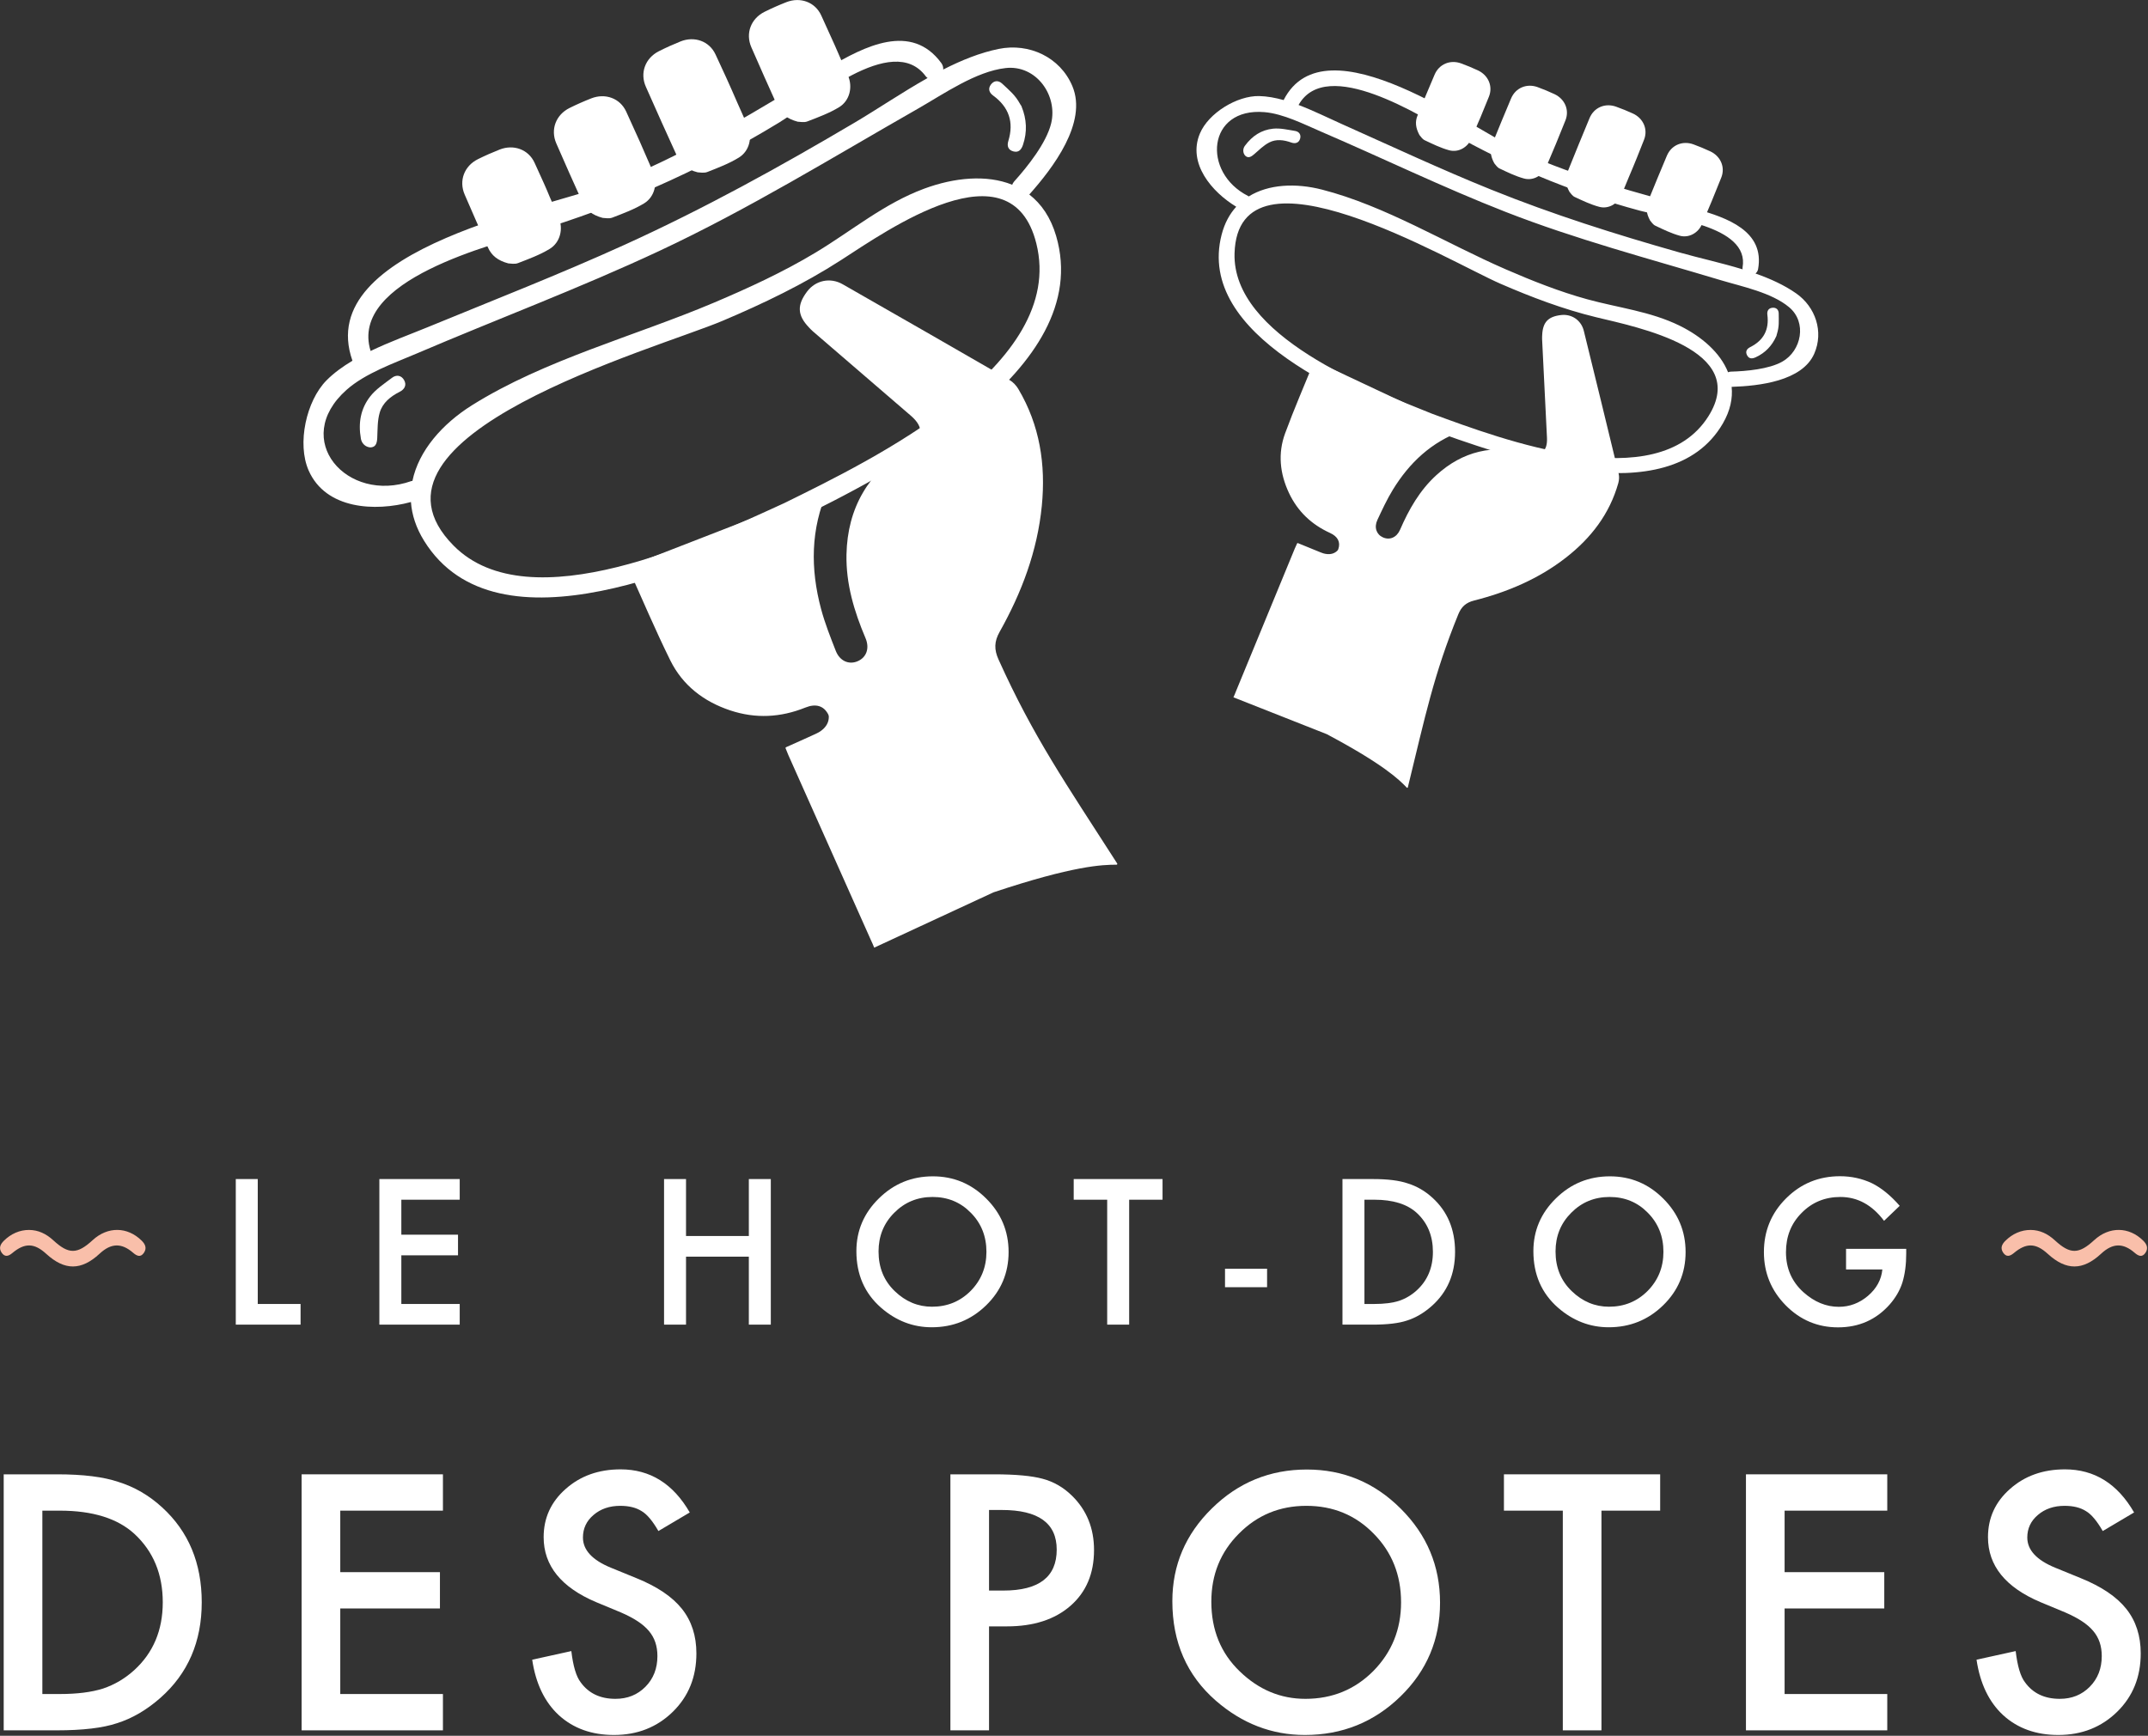
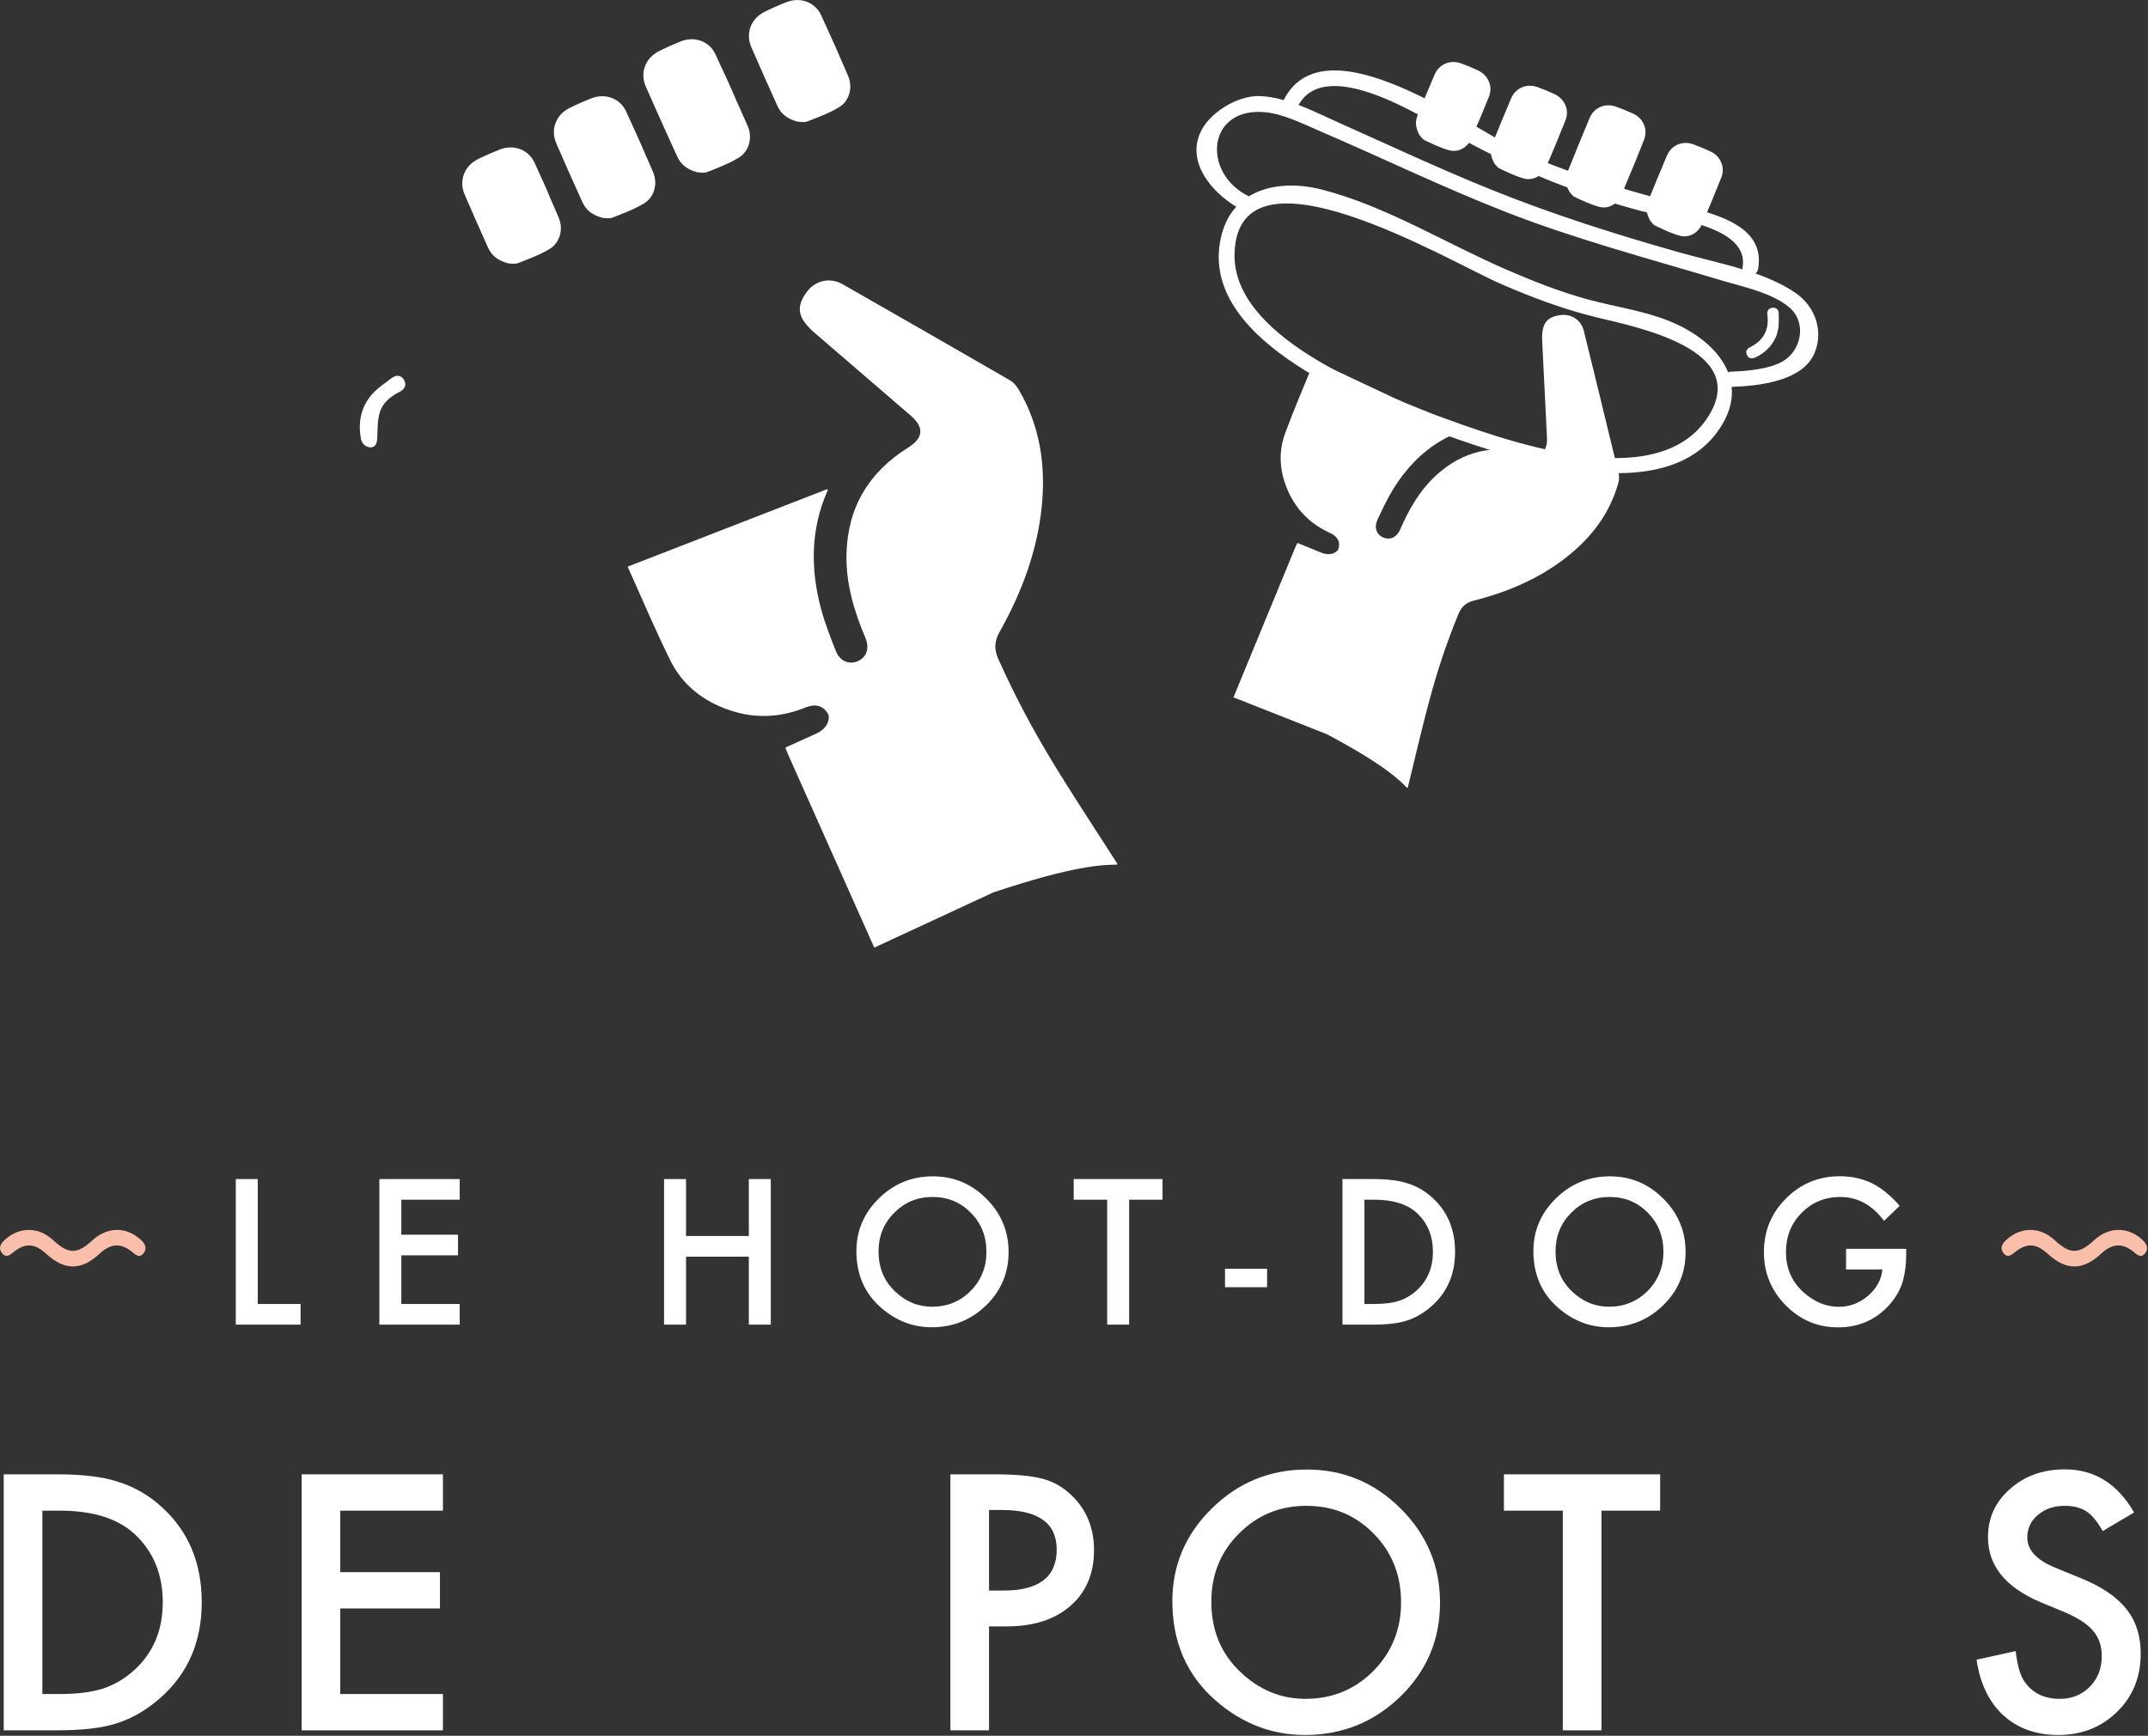
<svg xmlns="http://www.w3.org/2000/svg" width="100%" height="100%" viewBox="0 0 1445 1168" version="1.1" xml:space="preserve" style="fill-rule:evenodd;clip-rule:evenodd;stroke-linejoin:round;stroke-miterlimit:2;">
  <rect x="0" y="0" width="1445" height="1168" fill="#333333" stroke="none" />
  <g transform="matrix(4.167,0,0,4.167,-410.18,-372.456)">
    <path d="M105.273,362.934L108.084,362.934C110.886,362.934 113.216,362.641 115.072,362.052C116.929,361.427 118.607,360.436 120.106,359.079C123.176,356.277 124.712,352.627 124.712,348.128C124.712,343.595 123.195,339.917 120.16,337.097C117.429,334.58 113.403,333.323 108.084,333.323L105.273,333.323L105.273,362.934ZM99.033,368.799L99.033,327.458L107.709,327.458C111.869,327.458 115.153,327.868 117.563,328.689C120.151,329.493 122.498,330.859 124.604,332.787C128.871,336.678 131.004,341.791 131.004,348.128C131.004,354.482 128.781,359.623 124.337,363.551C122.105,365.514 119.767,366.88 117.322,367.647C115.036,368.415 111.797,368.799 107.602,368.799L99.033,368.799Z" style="fill:white;fill-rule:nonzero;" />
  </g>
  <g transform="matrix(4.167,0,0,4.167,-410.18,-372.456)">
    <path d="M169.942,333.323L153.368,333.323L153.368,343.255L169.459,343.255L169.459,349.118L153.368,349.118L153.368,362.934L169.942,362.934L169.942,368.799L147.129,368.799L147.129,327.458L169.942,327.458L169.942,333.323Z" style="fill:white;fill-rule:nonzero;" />
  </g>
  <g transform="matrix(4.167,0,0,4.167,-410.18,-372.456)">
-     <path d="M209.79,333.616L204.729,336.615C203.783,334.973 202.882,333.902 202.025,333.402C201.132,332.831 199.981,332.545 198.571,332.545C196.84,332.545 195.402,333.036 194.26,334.017C193.118,334.981 192.546,336.196 192.546,337.658C192.546,339.677 194.046,341.3 197.045,342.533L201.168,344.219C204.524,345.576 206.978,347.231 208.531,349.186C210.084,351.14 210.861,353.537 210.861,356.375C210.861,360.177 209.593,363.318 207.058,365.8C204.506,368.298 201.338,369.549 197.553,369.549C193.965,369.549 191.003,368.487 188.664,366.361C186.361,364.238 184.925,361.248 184.353,357.393L190.672,356C190.957,358.429 191.458,360.105 192.172,361.034C193.457,362.82 195.331,363.712 197.794,363.712C199.74,363.712 201.355,363.06 202.641,361.756C203.926,360.454 204.568,358.803 204.568,356.804C204.568,356 204.457,355.264 204.233,354.595C204.011,353.925 203.663,353.31 203.19,352.747C202.716,352.185 202.105,351.659 201.355,351.168C200.606,350.677 199.713,350.208 198.678,349.761L194.688,348.103C189.03,345.709 186.201,342.212 186.201,337.607C186.201,334.501 187.388,331.903 189.762,329.814C192.135,327.707 195.09,326.655 198.624,326.655C203.39,326.655 207.112,328.976 209.79,333.616Z" style="fill:white;fill-rule:nonzero;" />
-   </g>
+     </g>
  <g transform="matrix(4.167,0,0,4.167,-410.18,-372.456)">
    <path d="M258.105,346.226L260.436,346.226C266.166,346.226 269.031,344.023 269.031,339.614C269.031,335.348 266.076,333.215 260.168,333.215L258.105,333.215L258.105,346.226ZM258.105,352.01L258.105,368.799L251.867,368.799L251.867,327.458L258.936,327.458C262.399,327.458 265.014,327.698 266.781,328.182C268.566,328.662 270.137,329.574 271.494,330.911C273.868,333.232 275.055,336.159 275.055,339.693C275.055,343.479 273.787,346.478 271.253,348.69C268.718,350.904 265.299,352.01 260.997,352.01L258.105,352.01Z" style="fill:white;fill-rule:nonzero;" />
  </g>
  <g transform="matrix(4.167,0,0,4.167,-410.18,-372.456)">
    <path d="M293.992,348.021C293.992,352.592 295.527,356.349 298.597,359.293C301.649,362.24 305.174,363.712 309.173,363.712C313.511,363.712 317.17,362.212 320.151,359.213C323.132,356.179 324.623,352.484 324.623,348.128C324.623,343.719 323.15,340.024 320.205,337.043C317.277,334.045 313.654,332.545 309.334,332.545C305.032,332.545 301.399,334.045 298.436,337.043C295.473,340.007 293.992,343.665 293.992,348.021ZM287.699,347.94C287.699,342.121 289.832,337.123 294.099,332.946C298.347,328.769 303.452,326.682 309.414,326.682C315.305,326.682 320.356,328.787 324.569,333.001C328.799,337.213 330.915,342.273 330.915,348.182C330.915,354.126 328.79,359.169 324.542,363.311C320.276,367.469 315.126,369.549 309.093,369.549C303.755,369.549 298.963,367.702 294.714,364.005C290.038,359.919 287.699,354.564 287.699,347.94Z" style="fill:white;fill-rule:nonzero;" />
  </g>
  <g transform="matrix(4.167,0,0,4.167,-410.18,-372.456)">
    <path d="M356.974,333.323L356.974,368.799L350.735,368.799L350.735,333.323L341.23,333.323L341.23,327.458L366.452,327.458L366.452,333.323L356.974,333.323Z" style="fill:white;fill-rule:nonzero;" />
  </g>
  <g transform="matrix(4.167,0,0,4.167,-410.18,-372.456)">
-     <path d="M403.114,333.323L386.54,333.323L386.54,343.255L402.632,343.255L402.632,349.118L386.54,349.118L386.54,362.934L403.114,362.934L403.114,368.799L380.301,368.799L380.301,327.458L403.114,327.458L403.114,333.323Z" style="fill:white;fill-rule:nonzero;" />
-   </g>
+     </g>
  <g transform="matrix(4.167,0,0,4.167,-410.18,-372.456)">
    <path d="M442.963,333.616L437.902,336.615C436.956,334.973 436.055,333.902 435.198,333.402C434.305,332.831 433.154,332.545 431.744,332.545C430.013,332.545 428.575,333.036 427.433,334.017C426.291,334.981 425.72,336.196 425.72,337.658C425.72,339.677 427.219,341.3 430.218,342.533L434.341,344.219C437.697,345.576 440.151,347.231 441.704,349.186C443.257,351.14 444.034,353.537 444.034,356.375C444.034,360.177 442.766,363.318 440.232,365.8C437.679,368.298 434.511,369.549 430.727,369.549C427.139,369.549 424.176,368.487 421.837,366.361C419.535,364.238 418.098,361.248 417.526,357.393L423.845,356C424.131,358.429 424.631,360.105 425.345,361.034C426.63,362.82 428.504,363.712 430.968,363.712C432.913,363.712 434.529,363.06 435.814,361.756C437.099,360.454 437.742,358.803 437.742,356.804C437.742,356 437.63,355.264 437.407,354.595C437.184,353.925 436.836,353.31 436.363,352.747C435.89,352.185 435.278,351.659 434.529,351.168C433.779,350.677 432.886,350.208 431.851,349.761L427.862,348.103C422.203,345.709 419.374,342.212 419.374,337.607C419.374,334.501 420.561,331.903 422.935,329.814C425.309,327.707 428.263,326.655 431.798,326.655C436.564,326.655 440.285,328.976 442.963,333.616Z" style="fill:white;fill-rule:nonzero;" />
  </g>
  <g transform="matrix(4.167,0,0,4.167,-410.18,-372.456)">
    <path d="M140.048,279.777L140.048,299.949L146.96,299.949L146.96,303.285L136.5,303.285L136.5,279.777L140.048,279.777Z" style="fill:white;fill-rule:nonzero;" />
  </g>
  <g transform="matrix(4.167,0,0,4.167,-410.18,-372.456)">
    <path d="M172.651,283.112L163.227,283.112L163.227,288.76L172.377,288.76L172.377,292.093L163.227,292.093L163.227,299.949L172.651,299.949L172.651,303.285L159.679,303.285L159.679,279.777L172.651,279.777L172.651,283.112Z" style="fill:white;fill-rule:nonzero;" />
  </g>
  <g transform="matrix(4.167,0,0,4.167,-410.18,-372.456)">
    <path d="M209.187,288.973L219.327,288.973L219.327,279.777L222.874,279.777L222.874,303.285L219.327,303.285L219.327,292.308L209.187,292.308L209.187,303.285L205.64,303.285L205.64,279.777L209.187,279.777L209.187,288.973Z" style="fill:white;fill-rule:nonzero;" />
  </g>
  <g transform="matrix(4.167,0,0,4.167,-410.18,-372.456)">
    <path d="M240.268,291.47C240.268,294.069 241.141,296.206 242.886,297.879C244.622,299.555 246.626,300.392 248.9,300.392C251.367,300.392 253.447,299.539 255.142,297.834C256.838,296.109 257.685,294.008 257.685,291.531C257.685,289.023 256.847,286.922 255.173,285.228C253.508,283.523 251.448,282.67 248.991,282.67C246.546,282.67 244.479,283.523 242.795,285.228C241.11,286.913 240.268,288.993 240.268,291.47ZM236.69,291.423C236.69,288.115 237.902,285.273 240.328,282.897C242.744,280.522 245.647,279.337 249.037,279.337C252.387,279.337 255.259,280.533 257.655,282.93C260.06,285.324 261.263,288.201 261.263,291.561C261.263,294.941 260.055,297.809 257.639,300.164C255.213,302.529 252.286,303.711 248.854,303.711C245.819,303.711 243.094,302.661 240.679,300.558C238.02,298.235 236.69,295.19 236.69,291.423Z" style="fill:white;fill-rule:nonzero;" />
  </g>
  <g transform="matrix(4.167,0,0,4.167,-410.18,-372.456)">
    <path d="M280.727,283.112L280.727,303.285L277.179,303.285L277.179,283.112L271.774,283.112L271.774,279.777L286.116,279.777L286.116,283.112L280.727,283.112Z" style="fill:white;fill-rule:nonzero;" />
  </g>
  <g transform="matrix(4.167,0,0,4.167,-410.18,-372.456)">
    <rect x="296.201" y="294.257" width="6.791" height="2.984" style="fill:white;" />
  </g>
  <g transform="matrix(4.167,0,0,4.167,-410.18,-372.456)">
    <path d="M318.71,299.949L320.309,299.949C321.902,299.949 323.227,299.783 324.283,299.448C325.339,299.093 326.292,298.529 327.145,297.757C328.89,296.165 329.764,294.089 329.764,291.531C329.764,288.953 328.901,286.861 327.175,285.258C325.622,283.827 323.333,283.112 320.309,283.112L318.71,283.112L318.71,299.949ZM315.163,303.285L315.163,279.777L320.096,279.777C322.461,279.777 324.328,280.01 325.698,280.478C327.17,280.934 328.505,281.712 329.703,282.808C332.129,285.02 333.341,287.927 333.341,291.531C333.341,295.144 332.078,298.067 329.55,300.3C328.281,301.416 326.952,302.194 325.561,302.629C324.262,303.066 322.42,303.285 320.035,303.285L315.163,303.285Z" style="fill:white;fill-rule:nonzero;" />
  </g>
  <g transform="matrix(4.167,0,0,4.167,-410.18,-372.456)">
    <path d="M349.561,291.47C349.561,294.069 350.435,296.206 352.18,297.879C353.916,299.555 355.92,300.392 358.194,300.392C360.66,300.392 362.741,299.539 364.436,297.834C366.131,296.109 366.979,294.008 366.979,291.531C366.979,289.023 366.141,286.922 364.467,285.228C362.802,283.523 360.742,282.67 358.285,282.67C355.839,282.67 353.773,283.523 352.089,285.228C350.404,286.913 349.561,288.993 349.561,291.47ZM345.984,291.423C345.984,288.115 347.196,285.273 349.622,282.897C352.038,280.522 354.941,279.337 358.331,279.337C361.68,279.337 364.553,280.533 366.948,282.93C369.354,285.324 370.557,288.201 370.557,291.561C370.557,294.941 369.349,297.809 366.933,300.164C364.507,302.529 361.579,303.711 358.148,303.711C355.113,303.711 352.388,302.661 349.972,300.558C347.313,298.235 345.984,295.19 345.984,291.423Z" style="fill:white;fill-rule:nonzero;" />
  </g>
  <g transform="matrix(4.167,0,0,4.167,-410.18,-372.456)">
    <path d="M396.461,291.044L406.174,291.044L406.174,291.821C406.174,293.587 405.966,295.149 405.55,296.51C405.144,297.768 404.459,298.946 403.495,300.043C401.312,302.498 398.536,303.725 395.166,303.725C391.878,303.725 389.061,302.539 386.717,300.164C384.372,297.779 383.2,294.916 383.2,291.577C383.2,288.167 384.393,285.273 386.777,282.897C389.162,280.513 392.066,279.32 395.486,279.32C397.323,279.32 399.039,279.697 400.632,280.447C402.155,281.198 403.652,282.416 405.124,284.101L402.596,286.523C400.668,283.954 398.318,282.67 395.547,282.67C393.06,282.67 390.974,283.528 389.29,285.244C387.605,286.928 386.762,289.039 386.762,291.577C386.762,294.196 387.701,296.353 389.579,298.047C391.335,299.62 393.238,300.408 395.288,300.408C397.034,300.408 398.602,299.819 399.993,298.642C401.384,297.453 402.16,296.032 402.322,294.379L396.461,294.379L396.461,291.044Z" style="fill:white;fill-rule:nonzero;" />
  </g>
  <g transform="matrix(4.167,0,0,4.167,-410.18,-372.456)">
    <path d="M426.258,287.995C427.739,288.002 429.022,288.611 430.173,289.673C432.642,291.951 434.029,291.937 436.516,289.646C438.949,287.406 442.131,287.446 444.435,289.723C445.015,290.297 445.306,290.945 444.788,291.698C444.254,292.473 443.652,292.201 443.053,291.683C441.169,290.053 439.497,290.109 437.646,291.827C434.689,294.571 432.003,294.58 429.027,291.856C427.099,290.09 425.561,290.044 423.545,291.731C422.926,292.249 422.329,292.424 421.814,291.644C421.327,290.905 421.636,290.295 422.171,289.759C423.312,288.616 424.75,287.986 426.258,287.995Z" style="fill:rgb(249,191,170);fill-rule:nonzero;" />
  </g>
  <g transform="matrix(4.167,0,0,4.167,-410.18,-372.456)">
    <path d="M103.131,287.995C104.613,288.002 105.896,288.611 107.046,289.673C109.515,291.951 110.902,291.937 113.389,289.646C115.822,287.406 119.004,287.446 121.308,289.723C121.888,290.297 122.179,290.945 121.661,291.698C121.127,292.473 120.525,292.201 119.927,291.683C118.042,290.053 116.37,290.109 114.519,291.827C111.562,294.571 108.876,294.58 105.901,291.856C103.972,290.09 102.434,290.044 100.418,291.731C99.798,292.249 99.202,292.424 98.687,291.644C98.199,290.905 98.509,290.295 99.043,289.759C100.185,288.616 101.624,287.986 103.131,287.995Z" style="fill:rgb(249,191,170);fill-rule:nonzero;" />
  </g>
  <g transform="matrix(4.167,0,0,4.167,-410.18,-372.456)">
-     <path d="M268.124,109.344C267.339,112.497 264.32,116.293 262.163,118.686C262.013,118.852 261.92,119.033 261.846,119.215C257.725,117.555 252.543,118.038 247.653,119.842C241.192,122.225 235.96,126.642 230.131,130.151C224.904,133.298 219.29,135.887 213.678,138.264C200.967,143.649 186.359,147.471 174.633,154.822C169.829,157.834 166.028,162.167 165.019,167.039C164.961,167.053 164.91,167.043 164.851,167.063C154.475,170.753 145.313,160.386 154.387,152.332C157.4,149.658 162.012,148.046 165.663,146.485C178.706,140.905 191.973,135.941 204.835,129.922C219.313,123.147 232.816,114.813 246.671,106.905C250.759,104.571 255.975,100.917 260.773,100.373C265.737,99.812 269.25,104.821 268.124,109.344ZM265.738,128.689C270.68,148.412 239.263,163.626 225.052,170.621C211.918,176.628 183.962,189.889 171.675,177.502C154.016,159.698 204.297,145.76 215.074,141.194C221.664,138.403 228.151,135.286 234.172,131.409C241.759,126.523 261.659,112.411 265.738,128.689ZM184.889,126.764C191.345,124.732 197.701,122.465 203.907,119.748C210.928,116.676 217.732,113.131 224.271,109.137C229.283,106.075 242.525,94.376 247.906,101.724C247.99,101.84 248.092,101.896 248.186,101.977C244.073,104.299 240.106,106.995 236.417,109.177C224.33,116.326 212.104,123.077 199.307,128.894C188.824,133.659 178.116,137.838 167.473,142.218C164.626,143.39 161.345,144.577 158.266,146.06C154.706,134.532 178.221,128.864 184.889,126.764ZM271.56,103.296C269.588,98.597 264.568,96.29 259.68,97.278C256.655,97.89 253.651,99.11 250.709,100.61C250.724,100.268 250.658,99.914 250.41,99.575C245.568,92.961 237.994,96.845 232.151,100.321C221.011,106.95 210.369,113.719 198.278,118.61C187.754,122.868 148.831,129.24 155.335,147.633C153.786,148.561 152.347,149.592 151.147,150.804C147.884,154.101 146.353,161.019 148.264,165.359C151.025,171.629 158.981,172.033 164.777,170.447C164.924,172.5 165.594,174.612 166.913,176.733C178.666,195.632 211.401,180.433 226.449,173.552C241.675,166.056 275.302,149.259 268.939,127.491C268.055,124.469 266.533,122.286 264.604,120.794C268.44,116.487 274.024,109.167 271.56,103.296Z" style="fill:white;fill-rule:nonzero;" />
-   </g>
+     </g>
  <g transform="matrix(4.167,0,0,4.167,-410.18,-372.456)">
-     <path d="M263.354,106.576C264.192,108.621 264.295,110.688 263.579,112.788C263.319,113.55 262.886,114.068 262.021,113.827C261.17,113.589 260.978,112.94 261.22,112.148C262.15,109.11 261.319,106.677 258.756,104.804C258.148,104.358 257.903,103.729 258.389,103.057C258.909,102.338 259.646,102.341 260.232,102.893C261.401,103.996 262.309,104.695 263.115,106.171C263.116,106.173 263.113,106.175 263.114,106.177C263.251,106.376 263.386,106.577 263.354,106.576Z" style="fill:white;fill-rule:nonzero;" />
-   </g>
+     </g>
  <g transform="matrix(4.167,0,0,4.167,-410.18,-372.456)">
    <path d="M157.963,161.591C157.307,161.446 156.818,160.9 156.7,160.238C156.235,157.62 156.688,155.375 158.164,153.446C159.098,152.226 160.482,151.332 161.732,150.382C162.43,149.851 163.239,149.974 163.682,150.776C164.135,151.596 163.713,152.273 162.957,152.653C161.474,153.399 160.2,154.431 159.737,156.008C159.359,157.298 159.4,158.722 159.338,160.09C159.304,160.842 159.15,161.54 158.356,161.62C158.227,161.633 158.094,161.62 157.963,161.591Z" style="fill:white;fill-rule:nonzero;" />
  </g>
  <g transform="matrix(4.167,0,0,4.167,-410.18,-372.456)">
    <path d="M227.201,109.03C227.211,109.033 227.222,109.035 227.232,109.035C227.543,109.038 228.23,109.201 228.775,108.991C230.518,108.32 232.302,107.662 233.889,106.7C235.594,105.666 236.153,103.456 235.329,101.578C232.332,94.739 234.116,98.681 231.021,91.884C230.025,89.696 227.621,88.855 225.385,89.731C224.194,90.198 223.019,90.717 221.873,91.285C219.676,92.373 218.742,94.76 219.738,97.027C222.708,103.785 220.925,99.749 223.943,106.485C224.517,107.765 225.515,108.575 227.201,109.03ZM211.056,117.207C211.066,117.21 211.077,117.211 211.087,117.211C211.398,117.212 212.087,117.369 212.629,117.155C214.367,116.469 216.146,115.798 217.725,114.822C219.422,113.774 219.962,111.56 219.124,109.688C216.071,102.874 217.102,104.952 213.953,98.181C212.939,96.001 210.528,95.179 208.298,96.074C207.112,96.55 205.941,97.078 204.8,97.655C202.612,98.761 201.697,101.156 202.712,103.414C205.735,110.149 204.705,107.976 207.778,114.688C208.361,115.963 209.366,116.766 211.056,117.207ZM195.714,124.563C195.725,124.566 195.735,124.567 195.746,124.568C196.057,124.571 196.744,124.734 197.288,124.524C199.031,123.852 200.816,123.195 202.402,122.233C204.108,121.199 204.666,118.989 203.843,117.11C200.845,110.271 202.629,114.213 199.535,107.417C198.539,105.229 196.135,104.387 193.898,105.264C192.707,105.73 191.533,106.249 190.387,106.817C188.19,107.905 187.256,110.293 188.252,112.559C191.221,119.318 189.439,115.281 192.457,122.018C193.03,123.298 194.029,124.108 195.714,124.563ZM180.479,131.911C180.489,131.914 180.5,131.916 180.51,131.916C180.821,131.919 181.509,132.082 182.053,131.872C183.796,131.201 185.58,130.543 187.167,129.581C188.872,128.547 189.431,126.337 188.608,124.458C185.609,117.619 187.839,122.479 184.744,115.682C183.748,113.494 181.344,112.652 179.107,113.529C177.917,113.996 176.742,114.515 175.596,115.083C173.399,116.171 172.465,118.558 173.461,120.825C176.431,127.583 174.203,122.629 177.222,129.366C177.795,130.646 178.793,131.456 180.479,131.911ZM258.824,233.478C271.777,229.161 276.38,229.018 278.689,229.013C278.789,229.013 278.848,228.902 278.794,228.819C270.443,215.802 265.307,208.454 259.634,195.873C258.914,194.276 258.937,192.974 259.807,191.429C263.373,185.085 265.909,178.367 266.626,171.063C267.281,164.394 266.3,158.035 262.833,152.195C262.501,151.635 261.997,151.088 261.44,150.766C252.462,145.579 243.467,140.423 234.465,135.278C232.469,134.138 230.096,134.653 228.744,136.445C227.074,138.656 227.156,140.292 229.035,142.26C229.241,142.476 229.445,142.696 229.671,142.891C234.938,147.432 240.206,151.972 245.478,156.507C247.675,158.397 247.493,160.135 245.046,161.662C238.67,165.641 235.243,171.365 235.091,178.933C234.996,183.68 236.335,188.116 238.167,192.436C238.866,194.084 238.302,195.585 236.84,196.18C235.452,196.745 233.999,196.111 233.363,194.485C232.494,192.263 231.608,190.029 230.992,187.73C229.256,181.245 229.288,174.819 232.055,168.563C232.055,168.562 232.055,168.562 232.056,168.561C232.097,168.462 231.99,168.364 231.891,168.403C221.242,172.54 210.612,176.67 199.881,180.839C199.813,180.865 199.782,180.942 199.812,181.008C202.043,185.951 204.196,191.058 206.646,196.018C208.641,200.057 212.043,202.672 216.318,204.097C220.414,205.462 224.46,205.251 228.456,203.639C230.112,202.971 231.405,203.323 232.138,204.729C232.2,204.848 232.236,204.979 232.239,205.113C232.273,206.953 230.361,207.773 230.271,207.811C230.269,207.812 230.266,207.813 230.264,207.814L230.139,207.877C230.135,207.878 230.132,207.88 230.128,207.881C230.107,207.889 230.042,207.92 230.01,207.937L229.943,207.97L229.851,208.008C229.847,208.01 229.842,208.012 229.838,208.014C229.622,208.129 225.364,210.029 225.364,210.029C225.347,210.037 225.332,210.045 225.319,210.051C225.26,210.081 225.234,210.15 225.259,210.211C225.438,210.657 225.56,210.985 225.703,211.304C230.135,221.243 234.569,231.181 239.003,241.12C239.194,241.549 239.407,241.969 239.568,242.409" style="fill:white;fill-rule:nonzero;" />
  </g>
  <g transform="matrix(4.167,0,0,4.167,-410.18,-372.456)">
    <path d="M386.175,147.776C384.018,149 380.33,149.328 377.873,149.393C377.701,149.398 377.553,149.442 377.413,149.497C376.163,146.344 373.17,143.733 369.599,141.977C364.883,139.658 359.688,139.088 354.68,137.71C350.19,136.475 345.805,134.732 341.538,132.879C331.872,128.682 322.074,122.614 311.839,119.996C307.646,118.924 303.251,119.101 300.025,121.106C299.987,121.082 299.966,121.048 299.924,121.027C292.424,117.229 293.337,106.708 302.565,107.49C305.63,107.749 308.947,109.452 311.731,110.649C321.679,114.927 331.404,119.653 341.499,123.6C352.862,128.042 364.575,131.126 376.238,134.628C379.679,135.661 384.444,136.623 387.269,138.991C390.191,141.44 389.268,146.019 386.175,147.776ZM374.221,156.633C365.913,169.742 340.971,160.371 329.627,156.192C319.395,152.088 297.354,143.604 297.74,130.292C298.296,111.16 332.457,131.634 340.652,135.193C345.662,137.369 350.799,139.317 356.111,140.607C362.804,142.232 381.077,145.814 374.221,156.633ZM332.752,110.908C337.273,113.409 341.87,115.731 346.637,117.734C352.03,120.001 357.57,121.899 363.219,123.414C367.549,124.575 380.986,125.744 379.752,132.585C379.733,132.693 379.755,132.779 379.76,132.874C376.312,131.82 372.734,131.045 369.586,130.153C359.275,127.229 349.109,124.018 339.159,120.001C331.01,116.711 323.064,112.988 315.043,109.406C312.898,108.448 310.515,107.258 308.075,106.335C312.578,98.302 328.083,108.324 332.752,110.908ZM391.327,146.495C392.889,142.931 391.523,138.941 388.406,136.758C386.476,135.406 384.221,134.387 381.844,133.55C382.04,133.378 382.202,133.155 382.259,132.84C383.369,126.682 377.237,124.537 372.24,123.134C362.713,120.461 353.371,118.136 344.306,114.023C336.414,110.442 312.414,92.269 305.663,105.542C304.335,105.173 303.007,104.92 301.706,104.894C298.166,104.823 293.534,107.616 292.14,110.957C290.125,115.781 294.087,120.395 298.013,122.765C296.955,123.927 296.14,125.408 295.66,127.253C291.391,143.696 317.019,153.804 328.741,158.506C340.896,162.984 367.876,172.744 376.567,157.773C377.774,155.694 378.18,153.705 377.991,151.852C382.39,151.708 389.377,150.945 391.327,146.495Z" style="fill:white;fill-rule:nonzero;" />
  </g>
  <g transform="matrix(4.167,0,0,4.167,-410.18,-372.456)">
    <path d="M385.196,143.681C384.506,145.221 383.417,146.365 381.879,147.074C381.321,147.331 380.806,147.364 380.485,146.759C380.169,146.164 380.426,145.715 380.992,145.433C383.161,144.348 384.07,142.609 383.758,140.207C383.684,139.635 383.903,139.169 384.531,139.084C385.201,138.994 385.588,139.403 385.59,140.017C385.596,141.244 385.687,142.114 385.295,143.336C385.294,143.338 385.291,143.337 385.29,143.339C385.253,143.519 385.212,143.7 385.196,143.681Z" style="fill:white;fill-rule:nonzero;" />
  </g>
  <g transform="matrix(4.167,0,0,4.167,-410.18,-372.456)">
-     <path d="M299.326,114.338C299.061,113.899 299.106,113.341 299.41,112.928C300.613,111.293 302.093,110.363 303.937,110.164C305.102,110.039 306.325,110.334 307.508,110.526C308.169,110.632 308.526,111.144 308.316,111.811C308.101,112.493 307.504,112.616 306.896,112.398C305.704,111.97 304.463,111.808 303.347,112.383C302.435,112.852 301.669,113.624 300.88,114.309C300.446,114.685 299.979,114.968 299.517,114.571C299.442,114.506 299.379,114.426 299.326,114.338Z" style="fill:white;fill-rule:nonzero;" />
-   </g>
+     </g>
  <g transform="matrix(4.167,0,0,4.167,-410.18,-372.456)">
    <path d="M364.819,124.978C364.823,124.986 364.828,124.992 364.833,124.998C364.995,125.172 365.267,125.638 365.669,125.828C366.957,126.439 368.26,127.08 369.627,127.451C371.095,127.85 372.612,126.997 373.217,125.553C375.423,120.297 374.181,123.357 376.312,118.071C376.998,116.369 376.199,114.596 374.537,113.821C373.653,113.408 372.748,113.031 371.831,112.696C370.073,112.054 368.262,112.793 367.532,114.536C365.356,119.734 366.651,116.625 364.513,121.838C364.107,122.828 364.184,123.807 364.819,124.978ZM351.804,120.351C351.808,120.358 351.812,120.365 351.818,120.371C351.981,120.543 352.256,121.007 352.66,121.194C353.954,121.794 355.261,122.425 356.631,122.785C358.103,123.172 359.612,122.306 360.206,120.858C362.369,115.584 361.762,117.247 363.85,111.944C364.522,110.236 363.709,108.47 362.041,107.708C361.153,107.302 360.245,106.933 359.326,106.605C357.563,105.977 355.757,106.731 355.042,108.48C352.908,113.695 353.568,111.983 351.472,117.213C351.074,118.207 351.159,119.184 351.804,120.351ZM339.664,115.737C339.668,115.744 339.673,115.75 339.679,115.756C339.84,115.93 340.112,116.396 340.514,116.586C341.803,117.197 343.105,117.838 344.472,118.209C345.941,118.608 347.457,117.755 348.063,116.311C350.268,111.055 349.026,114.116 351.157,108.829C351.843,107.127 351.044,105.354 349.382,104.579C348.498,104.166 347.593,103.789 346.676,103.454C344.919,102.812 343.107,103.551 342.377,105.294C340.202,110.492 341.496,107.383 339.358,112.596C338.952,113.586 339.029,114.565 339.664,115.737ZM327.586,111.176C327.589,111.184 327.594,111.19 327.6,111.196C327.761,111.37 328.033,111.836 328.435,112.026C329.724,112.637 331.026,113.278 332.393,113.649C333.862,114.048 335.378,113.195 335.984,111.751C338.189,106.495 336.674,110.284 338.805,104.998C339.491,103.296 338.692,101.523 337.03,100.747C336.146,100.334 335.241,99.958 334.324,99.623C332.566,98.981 330.755,99.72 330.025,101.463C327.849,106.661 329.418,102.823 327.279,108.036C326.873,109.026 326.95,110.005 327.586,111.176ZM312.631,207.937C321.833,212.829 324.334,215.3 325.551,216.574C325.603,216.629 325.696,216.604 325.714,216.53C328.519,205.064 329.881,198.358 333.854,188.601C334.358,187.363 335.092,186.692 336.403,186.359C341.787,184.994 346.837,182.862 351.254,179.416C355.286,176.27 358.287,172.382 359.693,167.393C359.828,166.915 359.865,166.348 359.75,165.87C357.896,158.177 356.015,150.489 354.125,142.804C353.706,141.1 352.172,140.059 350.47,140.254C348.368,140.494 347.507,141.399 347.406,143.474C347.396,143.702 347.381,143.931 347.392,144.158C347.652,149.46 347.912,154.762 348.178,160.063C348.289,162.272 347.232,163.086 345.1,162.536C339.545,161.103 334.576,162.219 330.311,166.117C327.636,168.561 325.887,171.635 324.462,174.922C323.918,176.175 322.791,176.653 321.693,176.157C320.65,175.687 320.236,174.549 320.801,173.342C321.573,171.693 322.342,170.028 323.29,168.477C325.962,164.106 329.533,160.743 334.448,158.982C334.449,158.982 334.45,158.981 334.451,158.981C334.527,158.952 334.525,158.841 334.451,158.807C326.561,155.094 318.685,151.388 310.733,147.646C310.684,147.623 310.624,147.646 310.604,147.697C309.044,151.531 307.352,155.409 305.898,159.374C304.714,162.602 305.057,165.858 306.518,168.972C307.918,171.956 310.163,174.083 313.156,175.444C314.397,176.009 314.883,176.909 314.491,178.054C314.458,178.151 314.404,178.24 314.332,178.312C313.332,179.299 311.872,178.673 311.805,178.643C311.803,178.642 311.801,178.641 311.799,178.641L311.699,178.604C311.696,178.603 311.693,178.602 311.691,178.601C311.675,178.593 311.624,178.574 311.597,178.565L311.544,178.545L311.475,178.514C311.471,178.513 311.468,178.512 311.464,178.511C311.287,178.451 307.996,177.096 307.996,177.096C307.983,177.091 307.971,177.087 307.96,177.083C307.913,177.066 307.861,177.088 307.84,177.133C307.687,177.467 307.571,177.708 307.469,177.954C304.304,185.634 301.141,193.315 297.977,200.995C297.84,201.326 297.72,201.666 297.561,201.986" style="fill:white;fill-rule:nonzero;" />
  </g>
</svg>